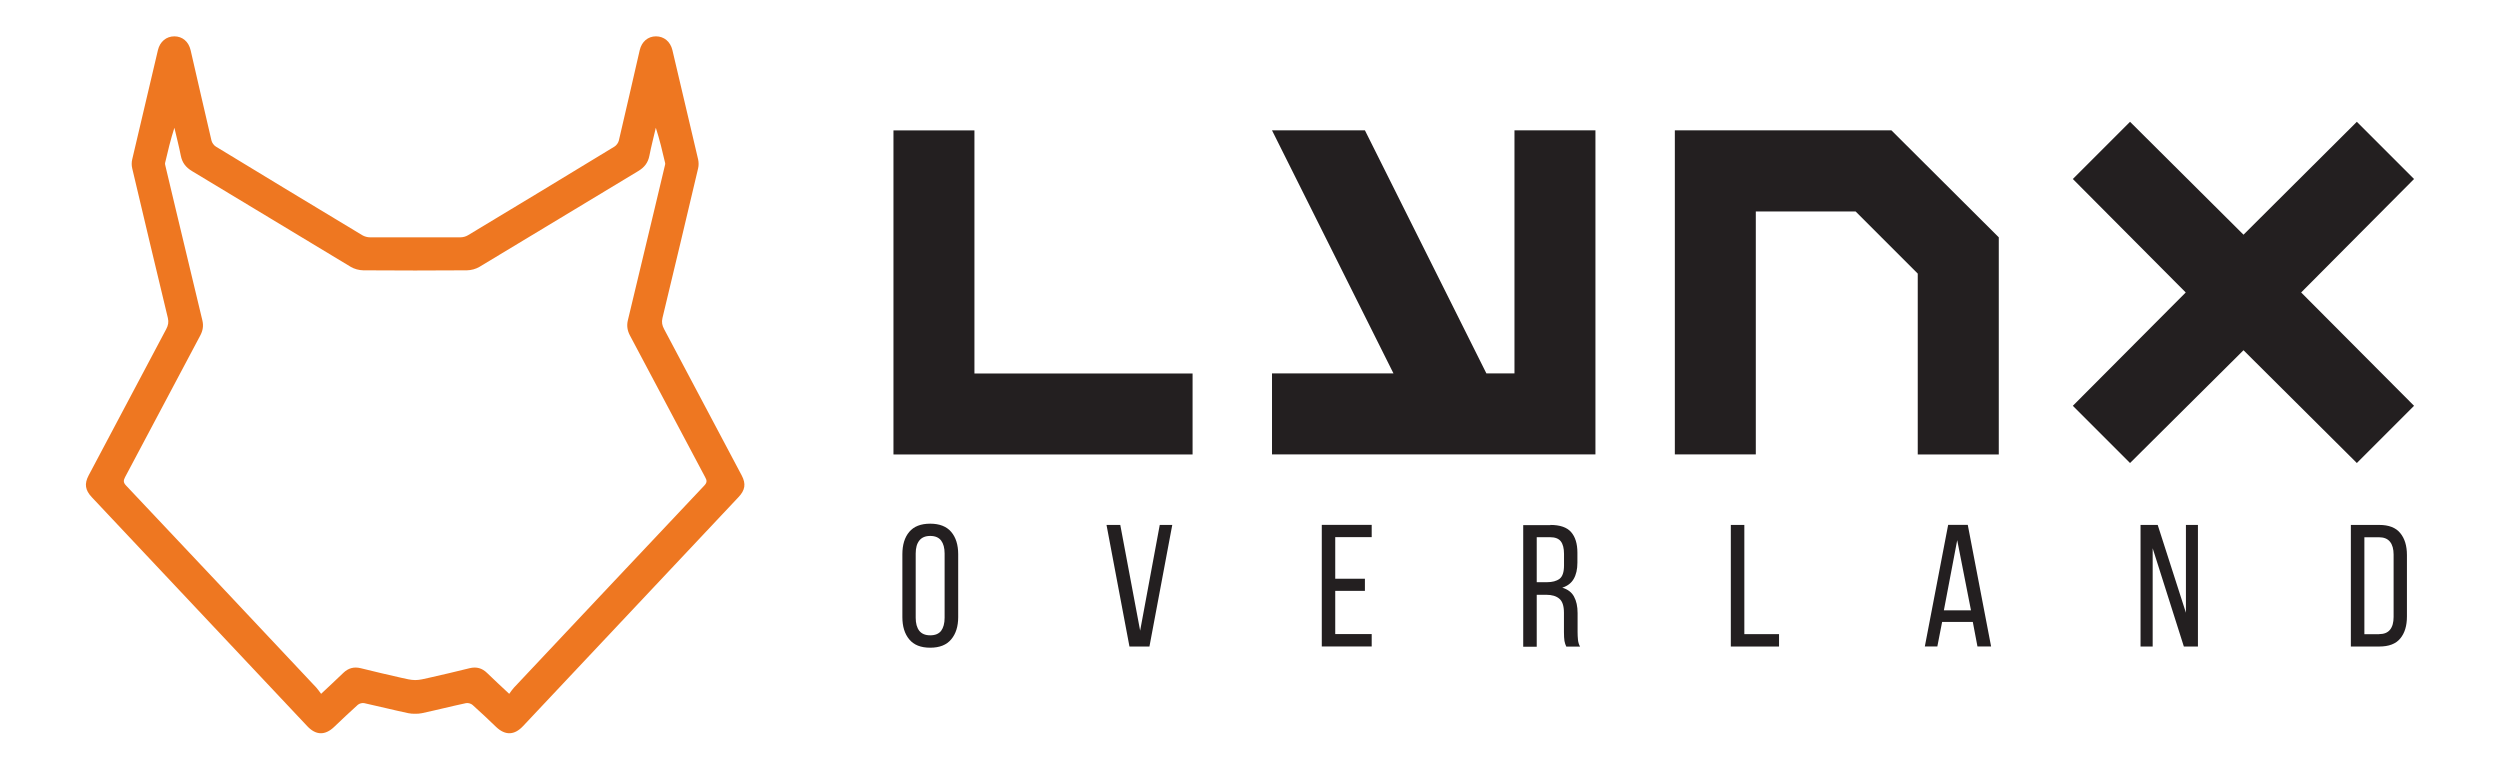
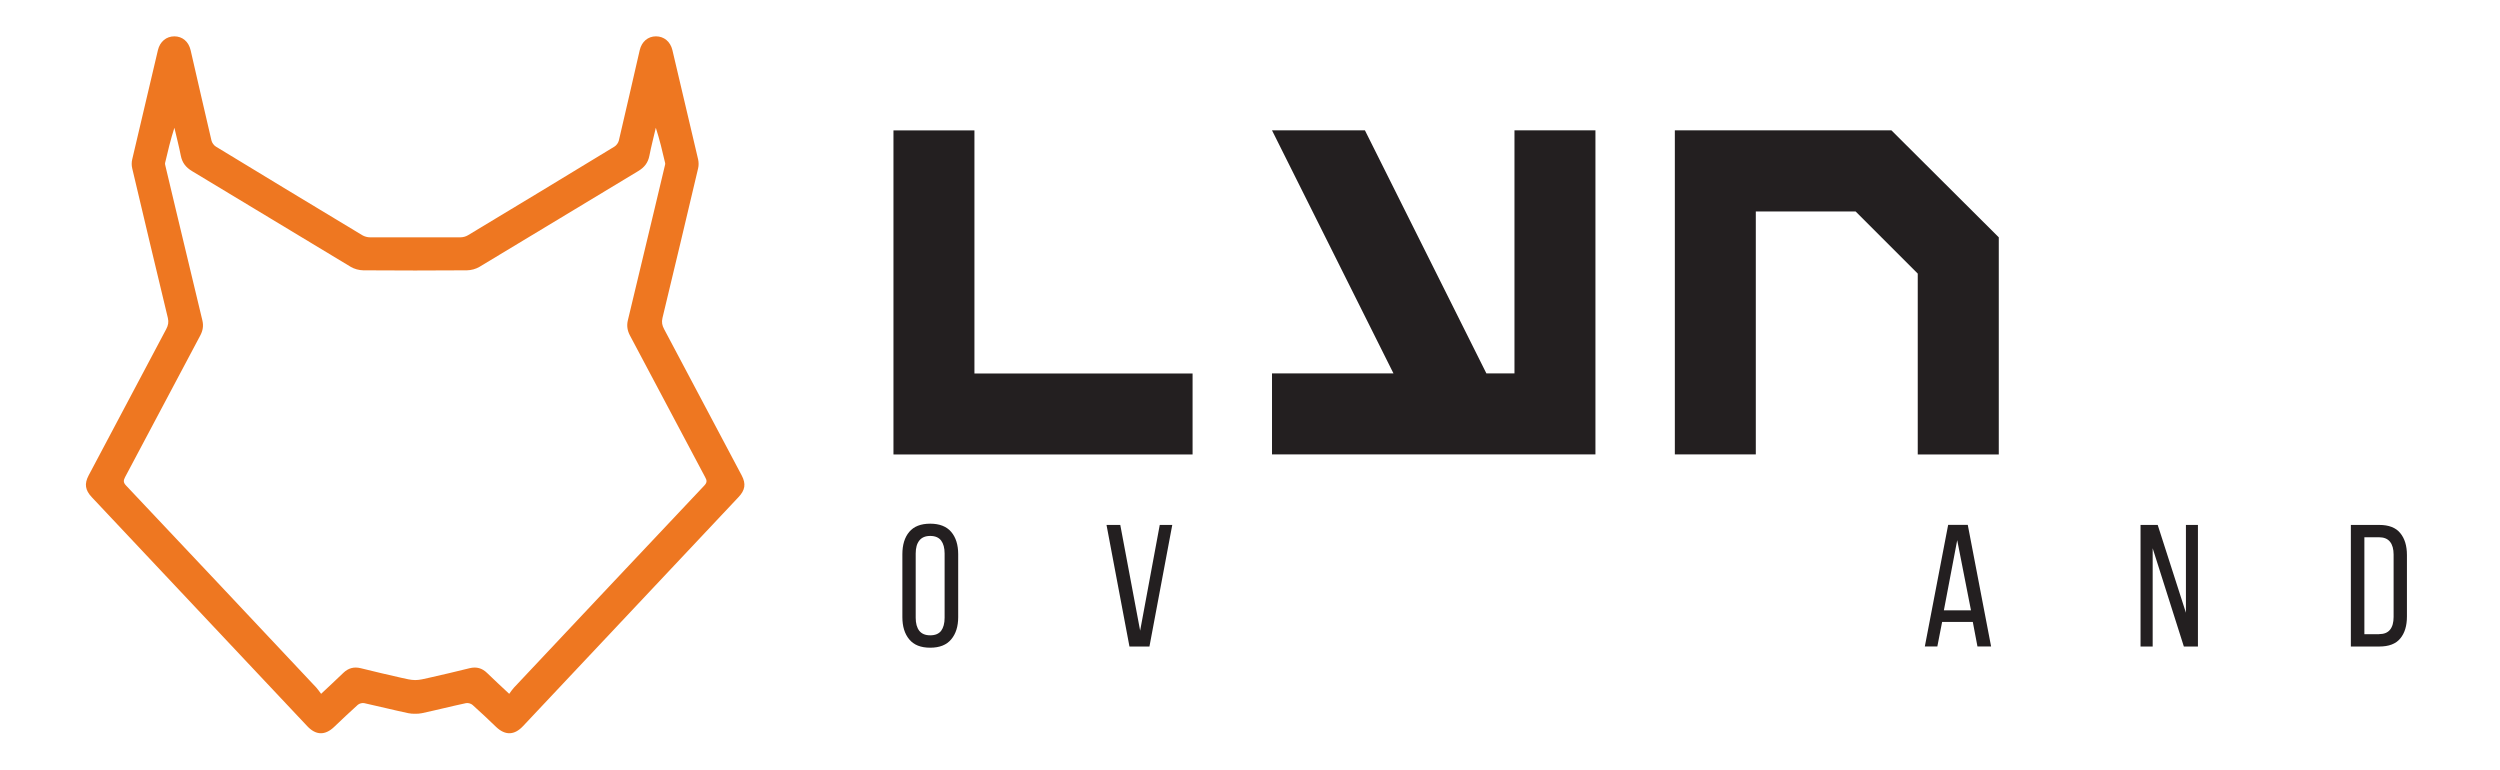
<svg xmlns="http://www.w3.org/2000/svg" version="1.1" id="Layer_1" x="0px" y="0px" viewBox="0 0 397.68 122.41" style="enable-background:new 0 0 397.68 122.41;" xml:space="preserve">
  <style type="text/css">
	.st0{fill:#231F20;}
	.st1{fill:#FFFFFF;}
	.st2{fill:#8E8C89;}
	.st3{clip-path:url(#SVGID_00000176031775762848659380000009550994948839060109_);}
	.st4{filter:url(#Adobe_OpacityMaskFilter);}
	.st5{mask:url(#_x35_95ecc1289_00000148635523655492504270000001165621079441405109_);}
	.st6{filter:url(#Adobe_OpacityMaskFilter_00000132074176688408223550000017777784642814058124_);}
	.st7{mask:url(#_x35_95ecc1289_00000036972006501232050670000002864871393014845073_);}
	.st8{fill:#F1F1F1;}
	.st9{fill:#EE7721;enable-background:new    ;}
</style>
  <g>
    <g>
      <g>
        <g transform="translate(143.015, 202.153)">
          <g>
            <path class="st0" d="M11.99-142.75v-38.66H-0.89v51.55h47.58v-12.88H11.99z" />
          </g>
        </g>
      </g>
      <g>
        <g transform="translate(191.22, 202.153)">
          <g>
            <path class="st0" d="M11.12-142.75v12.88h51.45v-51.55H49.69v38.66h-4.47l-19.32-38.66H11.12l19.32,38.66H11.12z" />
          </g>
        </g>
      </g>
      <g>
        <g transform="translate(242.52, 202.153)">
          <g>
            <path class="st0" d="M75.42-129.86H62.54v-28.77l-9.88-9.88H36.78v38.64H23.9v-51.55h34.45l17.08,17.02V-129.86z" />
          </g>
        </g>
      </g>
      <g>
        <g transform="translate(293.889, 202.153)">
          <g>
-             <path class="st0" d="M35.84-173.68l17.96,18.05l-17.96,18.03l9.1,9.1l18.05-17.94l18.03,17.94l9.1-9.1l-17.96-18.03       l17.96-18.05l-9.1-9.1l-18.03,17.96l-18.05-17.96L35.84-173.68z" />
-           </g>
+             </g>
        </g>
      </g>
      <g>
        <g transform="translate(145.942, 226.612)">
          <g>
            <path class="st0" d="M-2.4-138.45c0-1.49,0.36-2.68,1.09-3.55c0.73-0.87,1.84-1.31,3.34-1.31c1.48,0,2.6,0.44,3.34,1.31       c0.74,0.87,1.11,2.06,1.11,3.55v10.01c0,1.47-0.37,2.65-1.11,3.53c-0.74,0.89-1.85,1.33-3.34,1.33c-1.5,0-2.61-0.44-3.34-1.33       c-0.73-0.88-1.09-2.06-1.09-3.53V-138.45z M-0.28-128.34c0,0.89,0.19,1.58,0.57,2.07c0.38,0.48,0.96,0.72,1.74,0.72       c0.79,0,1.37-0.24,1.74-0.72c0.36-0.49,0.55-1.18,0.55-2.07v-10.23c0-0.88-0.19-1.57-0.55-2.05c-0.37-0.49-0.95-0.74-1.74-0.74       c-0.78,0-1.36,0.25-1.74,0.74c-0.38,0.48-0.57,1.17-0.57,2.05V-128.34z" />
          </g>
        </g>
      </g>
      <g>
        <g transform="translate(172.255, 226.612)">
          <g>
            <path class="st0" d="M5.95-143.11l3.16,16.82l3.12-16.82h1.99l-3.63,19.34H7.41l-3.65-19.34H5.95z" />
          </g>
        </g>
      </g>
      <g>
        <g transform="translate(199.209, 226.612)">
          <g>
-             <path class="st0" d="M17.91-134.55v1.93h-4.72v6.87h5.8v1.97h-7.94v-19.34h7.94v1.95h-5.8v6.62H17.91z" />
-           </g>
+             </g>
        </g>
      </g>
      <g>
        <g transform="translate(224.881, 226.612)">
          <g>
-             <path class="st0" d="M21.75-143.11c1.52,0,2.62,0.38,3.28,1.13c0.67,0.76,1.01,1.85,1.01,3.28v1.58c0,1.07-0.2,1.93-0.59,2.6       c-0.38,0.66-0.99,1.13-1.82,1.39c0.88,0.26,1.51,0.74,1.87,1.42c0.38,0.69,0.57,1.56,0.57,2.62v3.01       c0,0.43,0.02,0.85,0.06,1.25c0.04,0.39,0.15,0.75,0.33,1.07h-2.19c-0.13-0.27-0.23-0.57-0.29-0.9       c-0.05-0.32-0.08-0.81-0.08-1.44v-3.04c0-1.09-0.25-1.84-0.74-2.24c-0.48-0.41-1.17-0.62-2.07-0.62h-1.52v8.26h-2.15v-19.34       H21.75z M21.18-134c0.87,0,1.54-0.18,2.01-0.53c0.48-0.36,0.72-1.07,0.72-2.13v-1.85c0-0.88-0.17-1.55-0.51-1.99       c-0.34-0.44-0.91-0.66-1.72-0.66h-2.11v7.16H21.18z" />
-           </g>
+             </g>
        </g>
      </g>
      <g>
        <g transform="translate(251.305, 226.612)">
          <g>
-             <path class="st0" d="M24.02-123.77v-19.34h2.15v17.37h5.52v1.97H24.02z" />
-           </g>
+             </g>
        </g>
      </g>
      <g>
        <g transform="translate(276.467, 226.612)">
          <g>
            <path class="st0" d="M32.47-127.68l-0.76,3.9h-1.99l3.71-19.34h3.12l3.71,19.34h-2.17l-0.74-3.9H32.47z M32.75-129.53h4.31       l-2.19-11.16L32.75-129.53z" />
          </g>
        </g>
      </g>
      <g>
        <g transform="translate(303.51, 226.612)">
          <g>
            <path class="st0" d="M38.92-123.77h-1.93v-19.34h2.73l4.49,13.97v-13.97h1.91v19.34h-2.24l-4.96-15.63V-123.77z" />
          </g>
        </g>
      </g>
      <g>
        <g transform="translate(330.266, 226.612)">
          <g>
            <path class="st0" d="M48.22-143.11c1.51,0,2.62,0.43,3.32,1.29c0.71,0.85,1.07,2.02,1.07,3.51v9.76c0,1.5-0.36,2.67-1.07,3.51       c-0.7,0.85-1.81,1.27-3.32,1.27h-4.53v-19.34H48.22z M48.18-125.74c0.78,0,1.36-0.23,1.74-0.7c0.38-0.47,0.57-1.14,0.57-2.03       v-9.93c0-0.88-0.19-1.56-0.57-2.03c-0.38-0.48-0.97-0.72-1.76-0.72h-2.32v15.42H48.18z" />
          </g>
        </g>
      </g>
    </g>
    <path class="st9" d="M117.99,75.64c-4.11-7.77-8.22-15.53-12.35-23.29c-0.31-0.58-0.42-1.1-0.26-1.77   c1.91-7.93,3.8-15.86,5.67-23.8c0.11-0.45,0.1-0.97,0-1.43c-1.35-5.8-2.72-11.59-4.09-17.38c-0.32-1.35-1.34-2.19-2.61-2.19   c-1.27,0-2.27,0.83-2.59,2.2c-1.11,4.79-2.19,9.6-3.32,14.38c-0.09,0.36-0.38,0.77-0.7,0.96c-7.75,4.72-15.52,9.42-23.3,14.1   c-0.34,0.21-0.8,0.33-1.2,0.33c-2.4,0.01-4.8,0-7.2,0c-2.4,0-4.8,0.01-7.2,0c-0.4,0-0.86-0.13-1.2-0.33   c-7.78-4.68-15.54-9.38-23.3-14.1c-0.32-0.19-0.61-0.6-0.7-0.96c-1.13-4.79-2.21-9.59-3.32-14.38c-0.32-1.38-1.32-2.2-2.59-2.2   c-1.27,0-2.29,0.84-2.61,2.19c-1.37,5.79-2.74,11.58-4.09,17.38c-0.11,0.45-0.11,0.98,0,1.43c1.87,7.94,3.76,15.87,5.67,23.8   c0.16,0.66,0.05,1.19-0.26,1.77c-4.13,7.76-8.24,15.52-12.35,23.29c-0.7,1.33-0.54,2.33,0.5,3.44c3.4,3.61,6.8,7.22,10.19,10.83   c8.03,8.53,16.06,17.07,24.09,25.6c1.37,1.46,2.82,1.5,4.26,0.14c1.25-1.18,2.49-2.38,3.77-3.52c0.24-0.22,0.72-0.35,1.03-0.28   c2.35,0.51,4.68,1.11,7.03,1.6c0.34,0.07,0.7,0.1,1.07,0.09c0.36,0.01,0.72-0.02,1.07-0.09c2.35-0.5,4.68-1.1,7.03-1.6   c0.32-0.07,0.79,0.07,1.03,0.28c1.29,1.14,2.52,2.33,3.77,3.52c1.44,1.36,2.89,1.32,4.26-0.14c8.03-8.53,16.06-17.07,24.09-25.6   c3.4-3.61,6.8-7.22,10.19-10.83C118.53,77.97,118.69,76.97,117.99,75.64z M112.05,77.22c-10.11,10.71-20.2,21.43-30.29,32.16   c-0.27,0.29-0.49,0.63-0.76,0.99c-1.29-1.21-2.43-2.26-3.53-3.33c-0.79-0.77-1.69-1.01-2.76-0.75c-2.17,0.53-4.34,1.06-6.52,1.54   c-0.7,0.15-1.45,0.36-2.15,0.35c-0.7,0-1.45-0.2-2.15-0.35c-2.18-0.48-4.35-1.01-6.52-1.54c-1.07-0.26-1.96-0.02-2.76,0.75   c-1.11,1.07-2.24,2.12-3.53,3.33c-0.28-0.36-0.49-0.7-0.76-0.99C40.24,98.65,30.15,87.92,20.04,77.22   c-0.45-0.48-0.41-0.81-0.14-1.33c3.99-7.5,7.97-15.02,11.96-22.53c0.41-0.78,0.54-1.54,0.33-2.4c-1.41-5.87-2.81-11.74-4.22-17.61   c-0.55-2.31-1.1-4.62-1.65-6.93c-0.04-0.16-0.09-0.35-0.06-0.5c0.43-1.86,0.88-3.72,1.48-5.6c0.34,1.48,0.73,2.95,1.02,4.44   c0.22,1.13,0.81,1.87,1.79,2.46c8.42,5.06,16.81,10.16,25.23,15.22c0.58,0.35,1.34,0.55,2.01,0.56c2.75,0.02,5.49,0.03,8.24,0.03   c2.75,0,5.49-0.01,8.24-0.03c0.68-0.01,1.43-0.21,2.01-0.56c8.42-5.05,16.81-10.16,25.23-15.22c0.99-0.59,1.57-1.33,1.79-2.46   c0.29-1.49,0.68-2.96,1.02-4.44c0.6,1.87,1.05,3.73,1.48,5.6c0.04,0.15-0.02,0.34-0.06,0.5c-0.55,2.31-1.09,4.62-1.65,6.93   c-1.4,5.87-2.81,11.74-4.22,17.61c-0.2,0.85-0.08,1.62,0.33,2.4c3.99,7.51,7.96,15.02,11.96,22.53   C112.46,76.41,112.5,76.74,112.05,77.22z" />
  </g>
</svg>